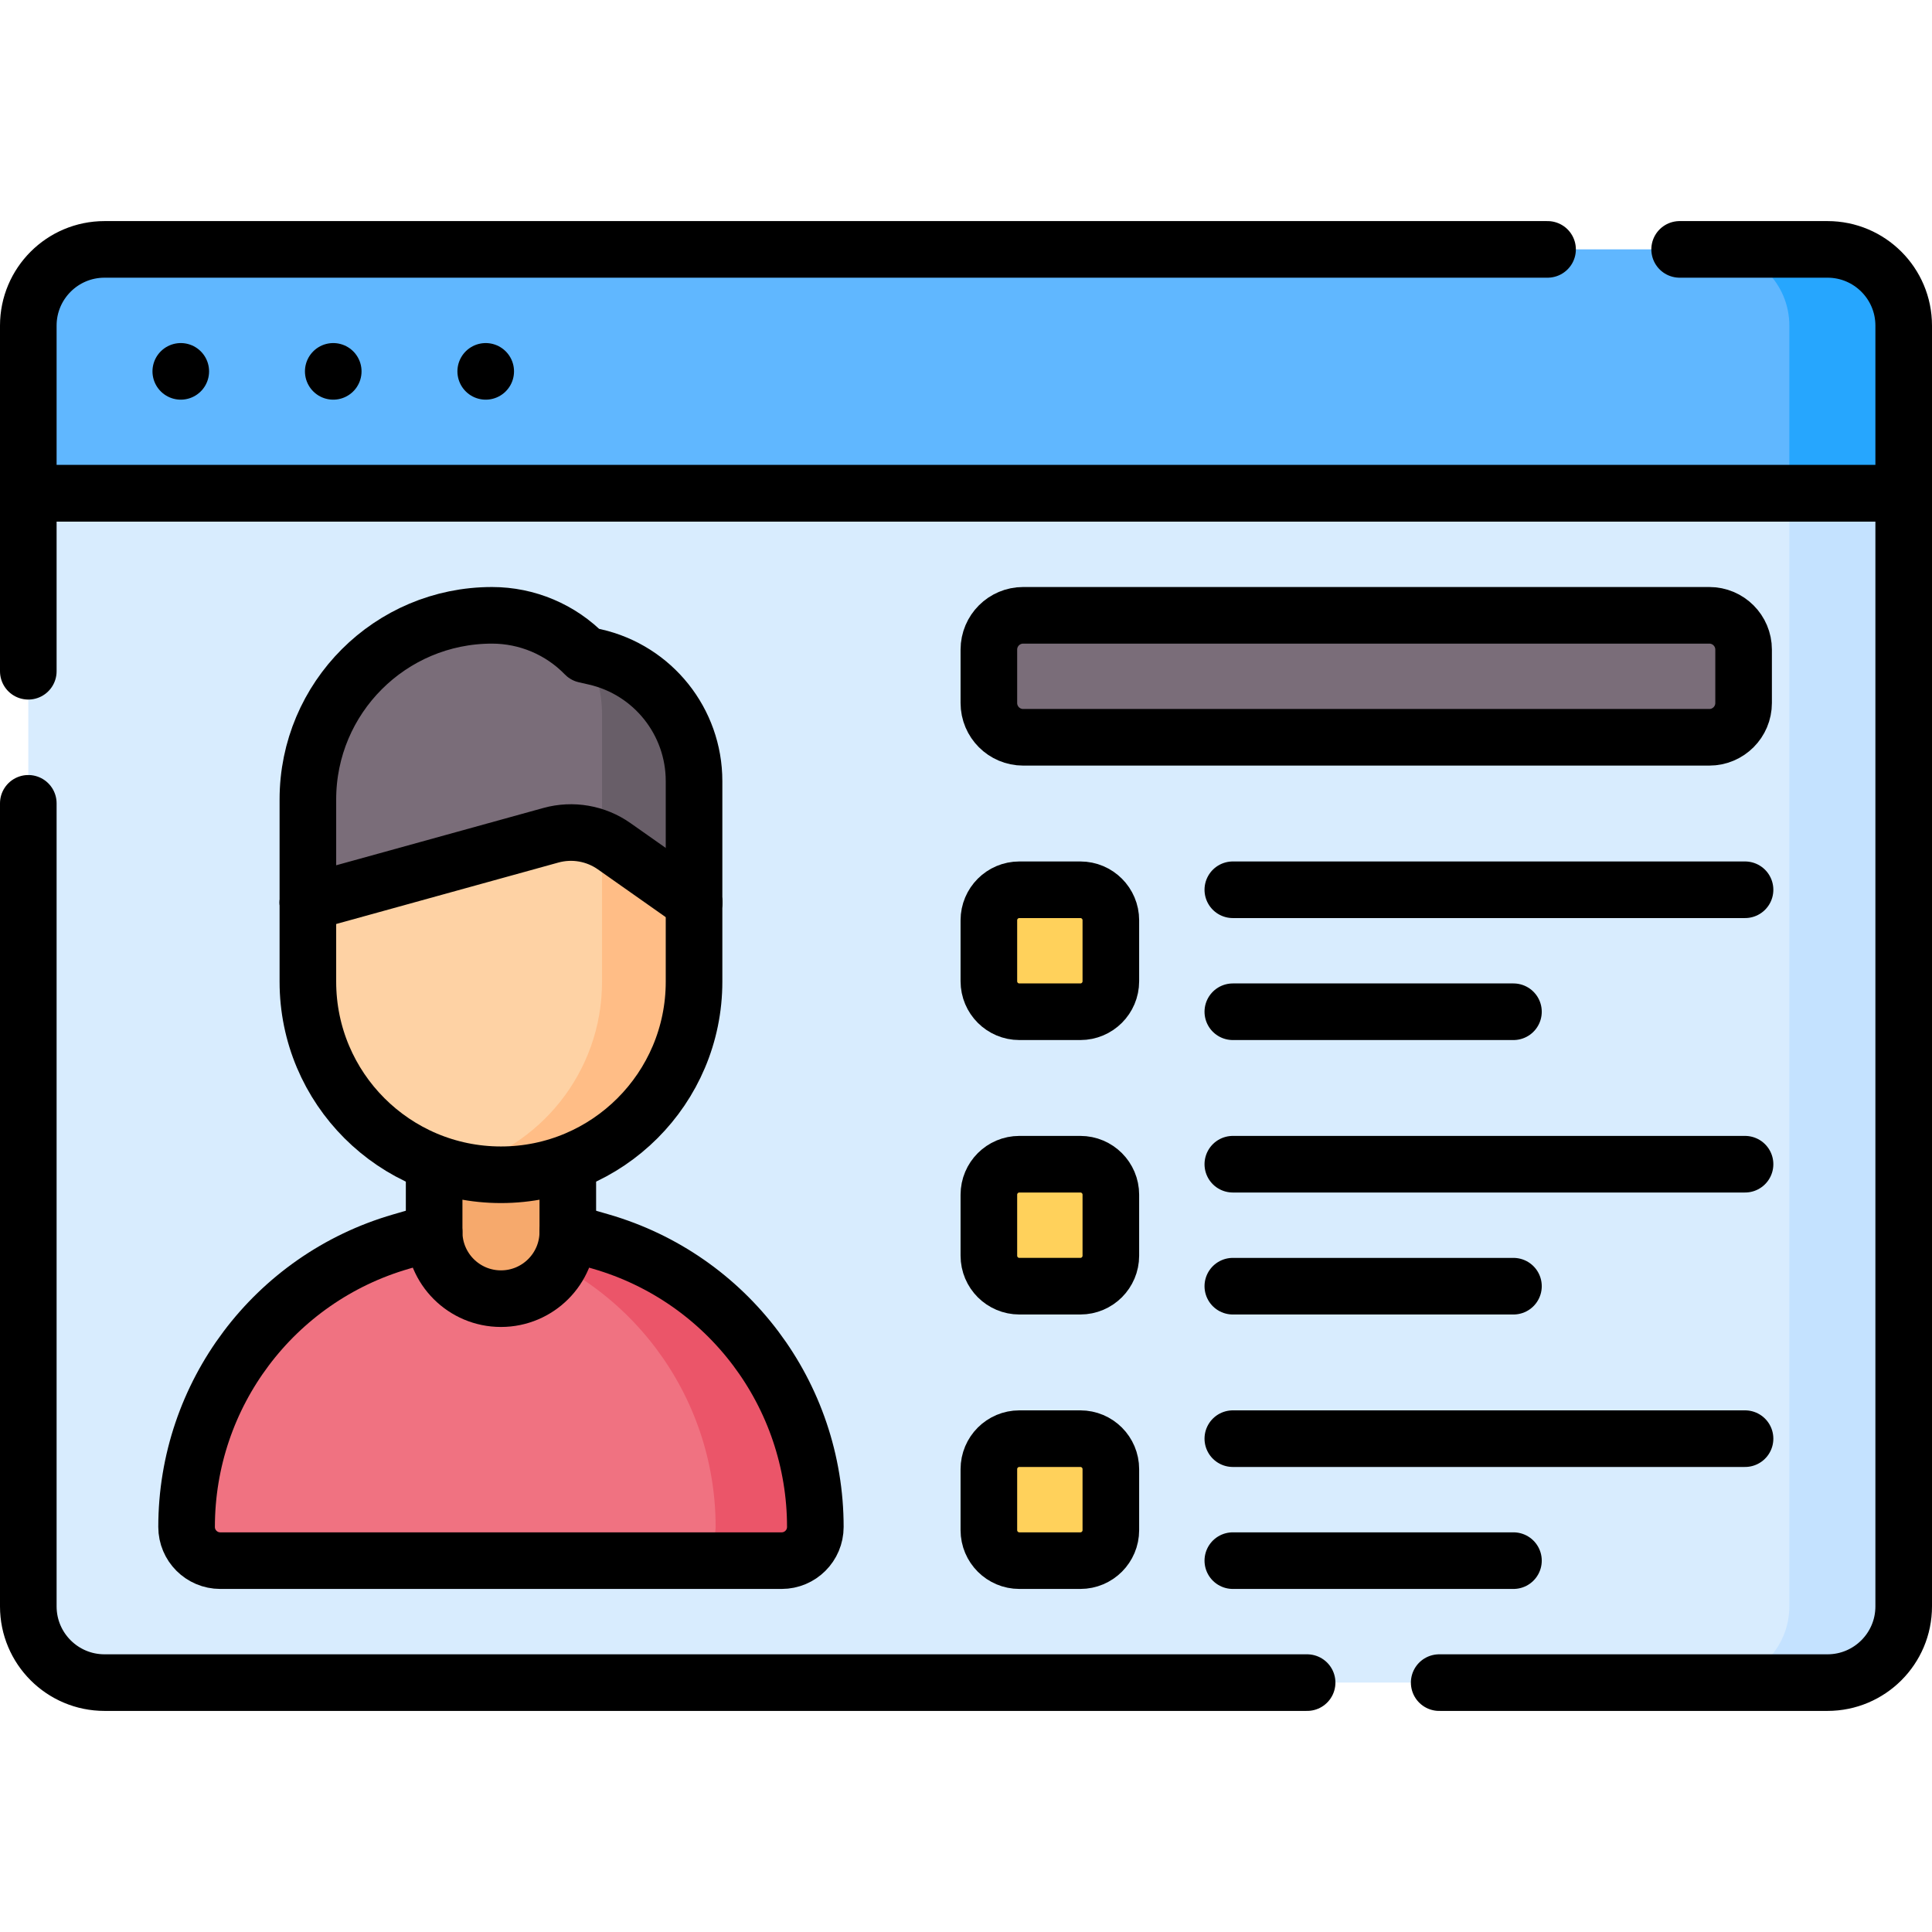
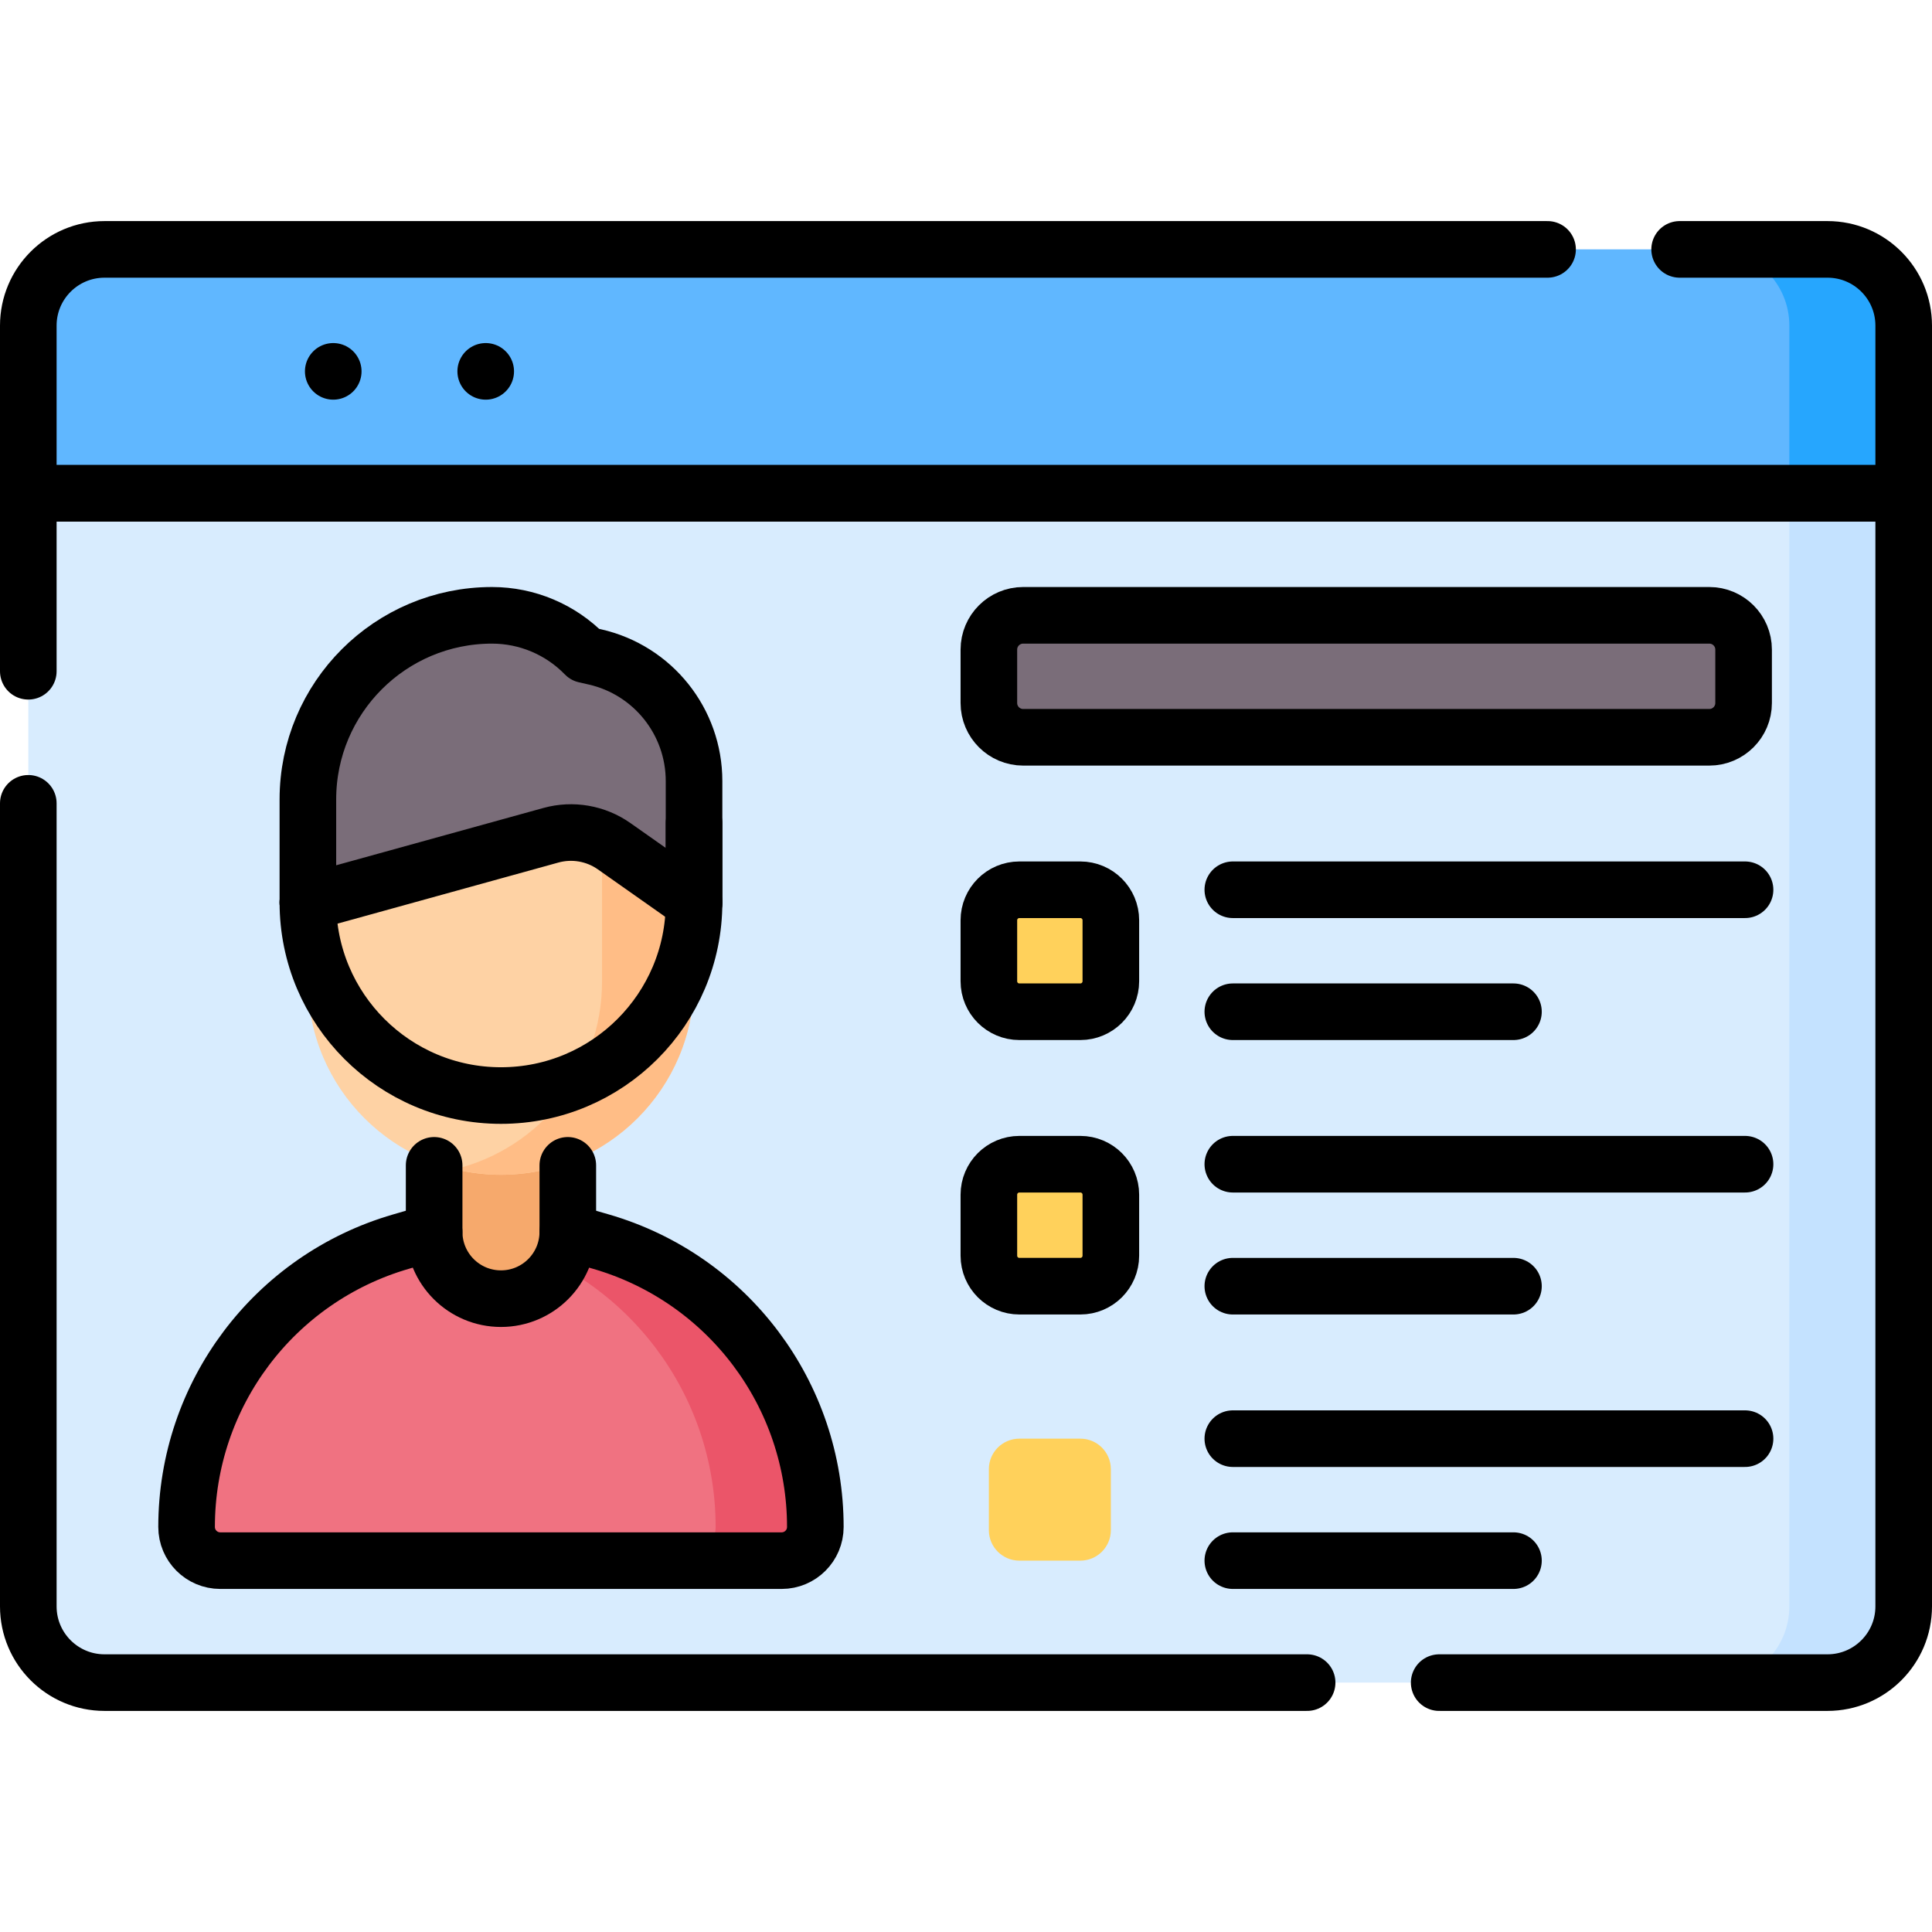
<svg xmlns="http://www.w3.org/2000/svg" version="1.1" id="Capa_1" x="0px" y="0px" viewBox="0 0 512 512" style="enable-background:new 0 0 512 512;" xml:space="preserve">
  <g>
    <g>
      <path style="fill:#D8ECFE;" d="M381.4,445.91h102.9c11.15,0,20.2-9.04,20.2-20.2V130.74H7.5v294.97c0,11.16,9.05,20.2,20.2,20.2&#10;&#09;&#09;&#09;h318.7H381.4z" />
      <path style="fill:#C4E2FF;" d="M474.195,130.74v294.967c0,11.158-9.045,20.203-20.203,20.203h30.305&#10;&#09;&#09;&#09;c11.158,0,20.203-9.045,20.203-20.203V130.74H474.195z" />
      <path style="fill:#60B7FF;" d="M484.297,66.089H27.703C16.545,66.089,7.5,75.135,7.5,86.293v44.447h497V86.293&#10;&#09;&#09;&#09;C504.5,75.135,495.455,66.089,484.297,66.089z" />
      <path style="fill:#26A6FE;" d="M484.297,66.089h-30.305c11.158,0,20.203,9.045,20.203,20.203v44.447H504.5V86.293&#10;&#09;&#09;&#09;C504.5,75.135,495.455,66.089,484.297,66.089z" />
      <g>
        <g>
          <g>
            <path style="fill:#F07281;" d="M150.473,326.495h-35.425l-8.806,2.554c-33.646,9.757-56.796,40.574-56.796,75.607v0.001&#10;&#09;&#09;&#09;&#09;&#09;&#09;c0,4.932,3.998,8.93,8.93,8.93h148.768c4.932,0,8.93-3.998,8.93-8.93v-0.001c0-35.032-23.15-65.849-56.796-75.607&#10;&#09;&#09;&#09;&#09;&#09;&#09;L150.473,326.495z" />
            <path style="fill:#EB5569;" d="M159.278,329.048l-8.806-2.554h-26.423l8.806,2.554c33.646,9.757,56.796,40.575,56.796,75.607&#10;&#09;&#09;&#09;&#09;&#09;&#09;v0.001c0,4.932-3.998,8.93-8.93,8.93h26.423c4.932,0,8.93-3.998,8.93-8.93v-0.001&#10;&#09;&#09;&#09;&#09;&#09;&#09;C216.074,369.623,192.924,338.805,159.278,329.048z" />
            <path style="fill:#F6A96C;" d="M132.76,344.161L132.76,344.161c-9.782,0-17.712-7.93-17.712-17.712v-27.781h35.425v27.781&#10;&#09;&#09;&#09;&#09;&#09;&#09;C150.473,336.231,142.543,344.161,132.76,344.161z" />
            <path style="fill:#FED2A4;" d="M183.929,260.155v-20.992l-33.454-29.735l-43.462,11.456l-25.422,18.279v20.992&#10;&#09;&#09;&#09;&#09;&#09;&#09;c0,28.26,22.909,51.169,51.169,51.169h0C161.02,311.324,183.929,288.415,183.929,260.155z" />
            <path style="fill:#FFBD86;" d="M159.545,220.883v39.272c0,24.057-16.606,44.225-38.977,49.696&#10;&#09;&#09;&#09;&#09;&#09;&#09;c3.909,0.956,7.989,1.473,12.192,1.473h0c28.26,0,51.169-22.909,51.169-51.169v-20.992L159.545,220.883z" />
            <path style="fill:#7A6D79;" d="M81.591,211.864v27.299l64.4-17.811c5.744-1.589,11.898-0.521,16.771,2.91l21.167,14.901v-32.17&#10;&#09;&#09;&#09;&#09;&#09;&#09;c0-15.754-10.901-29.41-26.263-32.902l-2.602-0.591l0,0c-6.476-6.67-15.377-10.434-24.674-10.434h0&#10;&#09;&#09;&#09;&#09;&#09;&#09;C103.439,163.065,81.591,184.913,81.591,211.864z" />
-             <path style="fill:#685E68;" d="M157.666,174.091l-2.025-0.46c2.5,4.733,3.904,10.101,3.904,15.742v33.053&#10;&#09;&#09;&#09;&#09;&#09;&#09;c1.117,0.509,2.197,1.117,3.218,1.836l21.167,14.901v-32.17C183.93,191.239,173.028,177.582,157.666,174.091z" />
          </g>
        </g>
        <g>
          <path style="fill:#7A6D79;" d="M452.982,195.39H271.152c-5.021,0-9.091-4.07-9.091-9.091v-14.142&#10;&#09;&#09;&#09;&#09;&#09;c0-5.021,4.07-9.091,9.091-9.091h181.829c5.021,0,9.091,4.07,9.091,9.091v14.142C462.073,191.32,458.003,195.39,452.982,195.39z&#10;&#09;&#09;&#09;&#09;&#09;" />
          <g>
            <path style="fill:#FFD15B;" d="M286.305,235.797h-16.163c-4.463,0-8.081,3.618-8.081,8.081v16.163&#10;&#09;&#09;&#09;&#09;&#09;&#09;c0,4.463,3.618,8.081,8.081,8.081h16.163c4.463,0,8.081-3.618,8.081-8.081v-16.163&#10;&#09;&#09;&#09;&#09;&#09;&#09;C294.386,239.415,290.768,235.797,286.305,235.797z" />
          </g>
          <g>
            <path style="fill:#FFD15B;" d="M286.305,308.528h-16.163c-4.463,0-8.081,3.618-8.081,8.081v16.163&#10;&#09;&#09;&#09;&#09;&#09;&#09;c0,4.463,3.618,8.081,8.081,8.081h16.163c4.463,0,8.081-3.618,8.081-8.081V316.61&#10;&#09;&#09;&#09;&#09;&#09;&#09;C294.386,312.147,290.768,308.528,286.305,308.528z" />
          </g>
          <g>
            <path style="fill:#FFD15B;" d="M286.305,381.26h-16.163c-4.463,0-8.081,3.618-8.081,8.081v16.163&#10;&#09;&#09;&#09;&#09;&#09;&#09;c0,4.463,3.618,8.081,8.081,8.081h16.163c4.463,0,8.081-3.618,8.081-8.081v-16.163&#10;&#09;&#09;&#09;&#09;&#09;&#09;C294.386,384.878,290.768,381.26,286.305,381.26z" />
          </g>
        </g>
      </g>
    </g>
    <g>
      <path style="fill:none;stroke:#000000;stroke-width:15;stroke-linecap:round;stroke-linejoin:round;stroke-miterlimit:10;" d="&#10;&#09;&#09;&#09;M7.5,177.89v-47.15h497v294.97c0,11.16-9.05,20.2-20.2,20.2H381.4" />
      <path style="fill:none;stroke:#000000;stroke-width:15;stroke-linecap:round;stroke-linejoin:round;stroke-miterlimit:10;" d="&#10;&#09;&#09;&#09;M7.5,212.89v212.82c0,11.16,9.05,20.2,20.2,20.2h318.7" />
      <path style="fill:none;stroke:#000000;stroke-width:15;stroke-linecap:round;stroke-linejoin:round;stroke-miterlimit:10;" d="&#10;&#09;&#09;&#09;M445.12,66.09h39.18c11.15,0,20.2,9.04,20.2,20.2v44.45H7.5V86.29c0-11.16,9.05-20.2,20.2-20.2h382.42" />
-       <line style="fill:none;stroke:#000000;stroke-width:15;stroke-linecap:round;stroke-linejoin:round;stroke-miterlimit:10;" x1="47.907" y1="98.415" x2="47.907" y2="98.415" />
      <line style="fill:none;stroke:#000000;stroke-width:15;stroke-linecap:round;stroke-linejoin:round;stroke-miterlimit:10;" x1="88.313" y1="98.415" x2="88.313" y2="98.415" />
      <line style="fill:none;stroke:#000000;stroke-width:15;stroke-linecap:round;stroke-linejoin:round;stroke-miterlimit:10;" x1="128.72" y1="98.415" x2="128.72" y2="98.415" />
      <path style="fill:none;stroke:#000000;stroke-width:15;stroke-linecap:round;stroke-linejoin:round;stroke-miterlimit:10;" d="&#10;&#09;&#09;&#09;M150.473,326.494l8.804,2.553c33.646,9.757,56.796,40.574,56.796,75.606v0c0,4.933-3.999,8.933-8.933,8.933H58.377&#10;&#09;&#09;&#09;c-4.932,0-8.93-3.998-8.93-8.93v-0.001c0-35.033,23.151-65.851,56.798-75.608l8.802-2.552" />
      <path style="fill:none;stroke:#000000;stroke-width:15;stroke-linecap:round;stroke-linejoin:round;stroke-miterlimit:10;" d="&#10;&#09;&#09;&#09;M150.475,308.828v17.619c0,9.781-7.931,17.712-17.712,17.712c-9.788,0-17.712-7.931-17.712-17.712v-17.619" />
      <path style="fill:none;stroke:#000000;stroke-width:15;stroke-linecap:round;stroke-linejoin:round;stroke-miterlimit:10;" d="&#10;&#09;&#09;&#09;M183.929,239.163v-32.17c0-15.754-10.901-29.41-26.263-32.902l-2.602-0.591l0,0c-6.476-6.67-15.377-10.434-24.674-10.434h0&#10;&#09;&#09;&#09;c-26.951,0-48.799,21.848-48.799,48.799v27.299" />
-       <path style="fill:none;stroke:#000000;stroke-width:15;stroke-linecap:round;stroke-linejoin:round;stroke-miterlimit:10;" d="&#10;&#09;&#09;&#09;M81.591,239.163v20.992c0,28.26,22.909,51.169,51.169,51.169h0c28.26,0,51.169-22.909,51.169-51.169v-20.992" />
+       <path style="fill:none;stroke:#000000;stroke-width:15;stroke-linecap:round;stroke-linejoin:round;stroke-miterlimit:10;" d="&#10;&#09;&#09;&#09;M81.591,239.163c0,28.26,22.909,51.169,51.169,51.169h0c28.26,0,51.169-22.909,51.169-51.169v-20.992" />
      <path style="fill:none;stroke:#000000;stroke-width:15;stroke-linecap:round;stroke-linejoin:round;stroke-miterlimit:10;" d="&#10;&#09;&#09;&#09;M81.591,239.163l64.4-17.811c5.744-1.589,11.898-0.521,16.771,2.91l21.167,14.901" />
      <path style="fill:none;stroke:#000000;stroke-width:15;stroke-linecap:round;stroke-linejoin:round;stroke-miterlimit:10;" d="&#10;&#09;&#09;&#09;M452.982,195.39H271.152c-5.021,0-9.091-4.07-9.091-9.091v-14.142c0-5.021,4.07-9.091,9.091-9.091h181.829&#10;&#09;&#09;&#09;c5.021,0,9.091,4.07,9.091,9.091v14.142C462.073,191.32,458.003,195.39,452.982,195.39z" />
      <line style="fill:none;stroke:#000000;stroke-width:15;stroke-linecap:round;stroke-linejoin:round;stroke-miterlimit:10;" x1="326.711" y1="268.122" x2="401.082" y2="268.122" />
      <line style="fill:none;stroke:#000000;stroke-width:15;stroke-linecap:round;stroke-linejoin:round;stroke-miterlimit:10;" x1="462.454" y1="235.797" x2="326.711" y2="235.797" />
      <path style="fill:none;stroke:#000000;stroke-width:15;stroke-linecap:round;stroke-linejoin:round;stroke-miterlimit:10;" d="&#10;&#09;&#09;&#09;M286.305,235.797h-16.163c-4.463,0-8.081,3.618-8.081,8.081v16.163c0,4.463,3.618,8.081,8.081,8.081h16.163&#10;&#09;&#09;&#09;c4.463,0,8.081-3.618,8.081-8.081v-16.163C294.386,239.415,290.768,235.797,286.305,235.797z" />
      <line style="fill:none;stroke:#000000;stroke-width:15;stroke-linecap:round;stroke-linejoin:round;stroke-miterlimit:10;" x1="326.711" y1="340.854" x2="401.082" y2="340.854" />
      <line style="fill:none;stroke:#000000;stroke-width:15;stroke-linecap:round;stroke-linejoin:round;stroke-miterlimit:10;" x1="462.454" y1="308.528" x2="326.711" y2="308.528" />
      <path style="fill:none;stroke:#000000;stroke-width:15;stroke-linecap:round;stroke-linejoin:round;stroke-miterlimit:10;" d="&#10;&#09;&#09;&#09;M286.305,308.528h-16.163c-4.463,0-8.081,3.618-8.081,8.081v16.163c0,4.463,3.618,8.081,8.081,8.081h16.163&#10;&#09;&#09;&#09;c4.463,0,8.081-3.618,8.081-8.081V316.61C294.386,312.147,290.768,308.528,286.305,308.528z" />
      <line style="fill:none;stroke:#000000;stroke-width:15;stroke-linecap:round;stroke-linejoin:round;stroke-miterlimit:10;" x1="326.711" y1="413.585" x2="401.082" y2="413.585" />
      <line style="fill:none;stroke:#000000;stroke-width:15;stroke-linecap:round;stroke-linejoin:round;stroke-miterlimit:10;" x1="462.454" y1="381.26" x2="326.711" y2="381.26" />
-       <path style="fill:none;stroke:#000000;stroke-width:15;stroke-linecap:round;stroke-linejoin:round;stroke-miterlimit:10;" d="&#10;&#09;&#09;&#09;M286.305,381.26h-16.163c-4.463,0-8.081,3.618-8.081,8.081v16.163c0,4.463,3.618,8.081,8.081,8.081h16.163&#10;&#09;&#09;&#09;c4.463,0,8.081-3.618,8.081-8.081v-16.163C294.386,384.878,290.768,381.26,286.305,381.26z" />
    </g>
  </g>
  <g>
</g>
  <g>
</g>
  <g>
</g>
  <g>
</g>
  <g>
</g>
  <g>
</g>
  <g>
</g>
  <g>
</g>
  <g>
</g>
  <g>
</g>
  <g>
</g>
  <g>
</g>
  <g>
</g>
  <g>
</g>
  <g>
</g>
</svg>